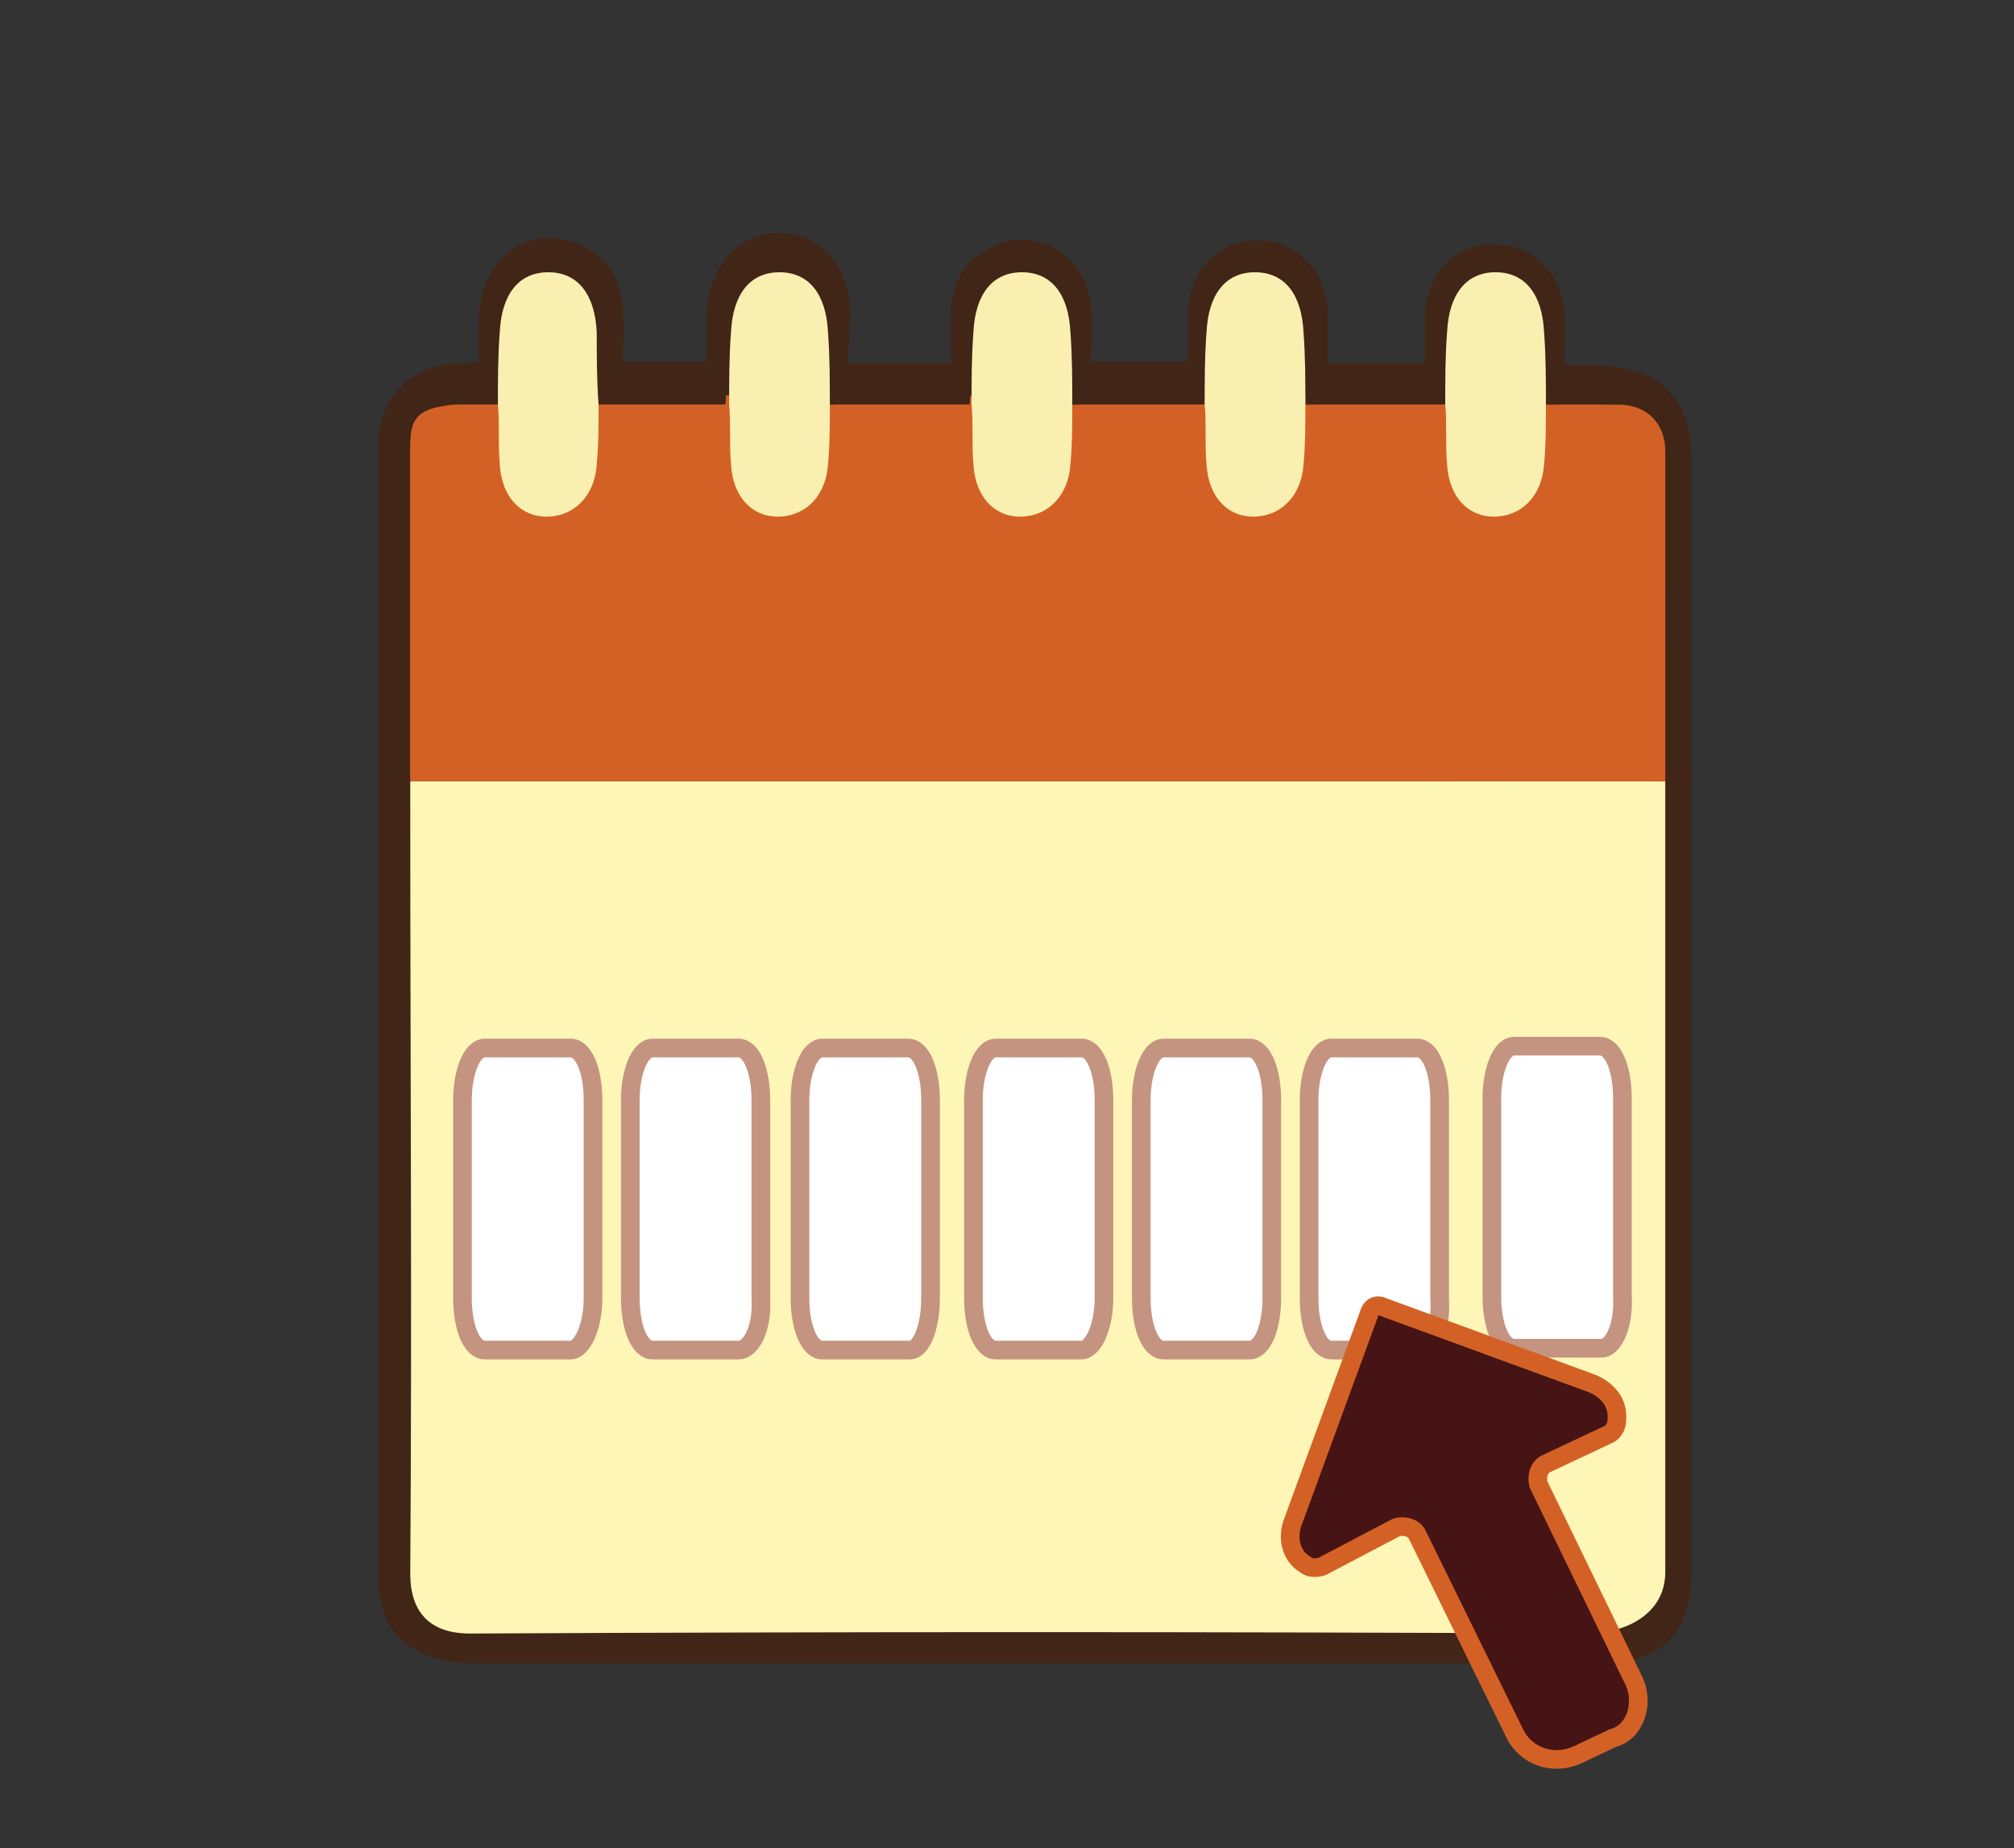
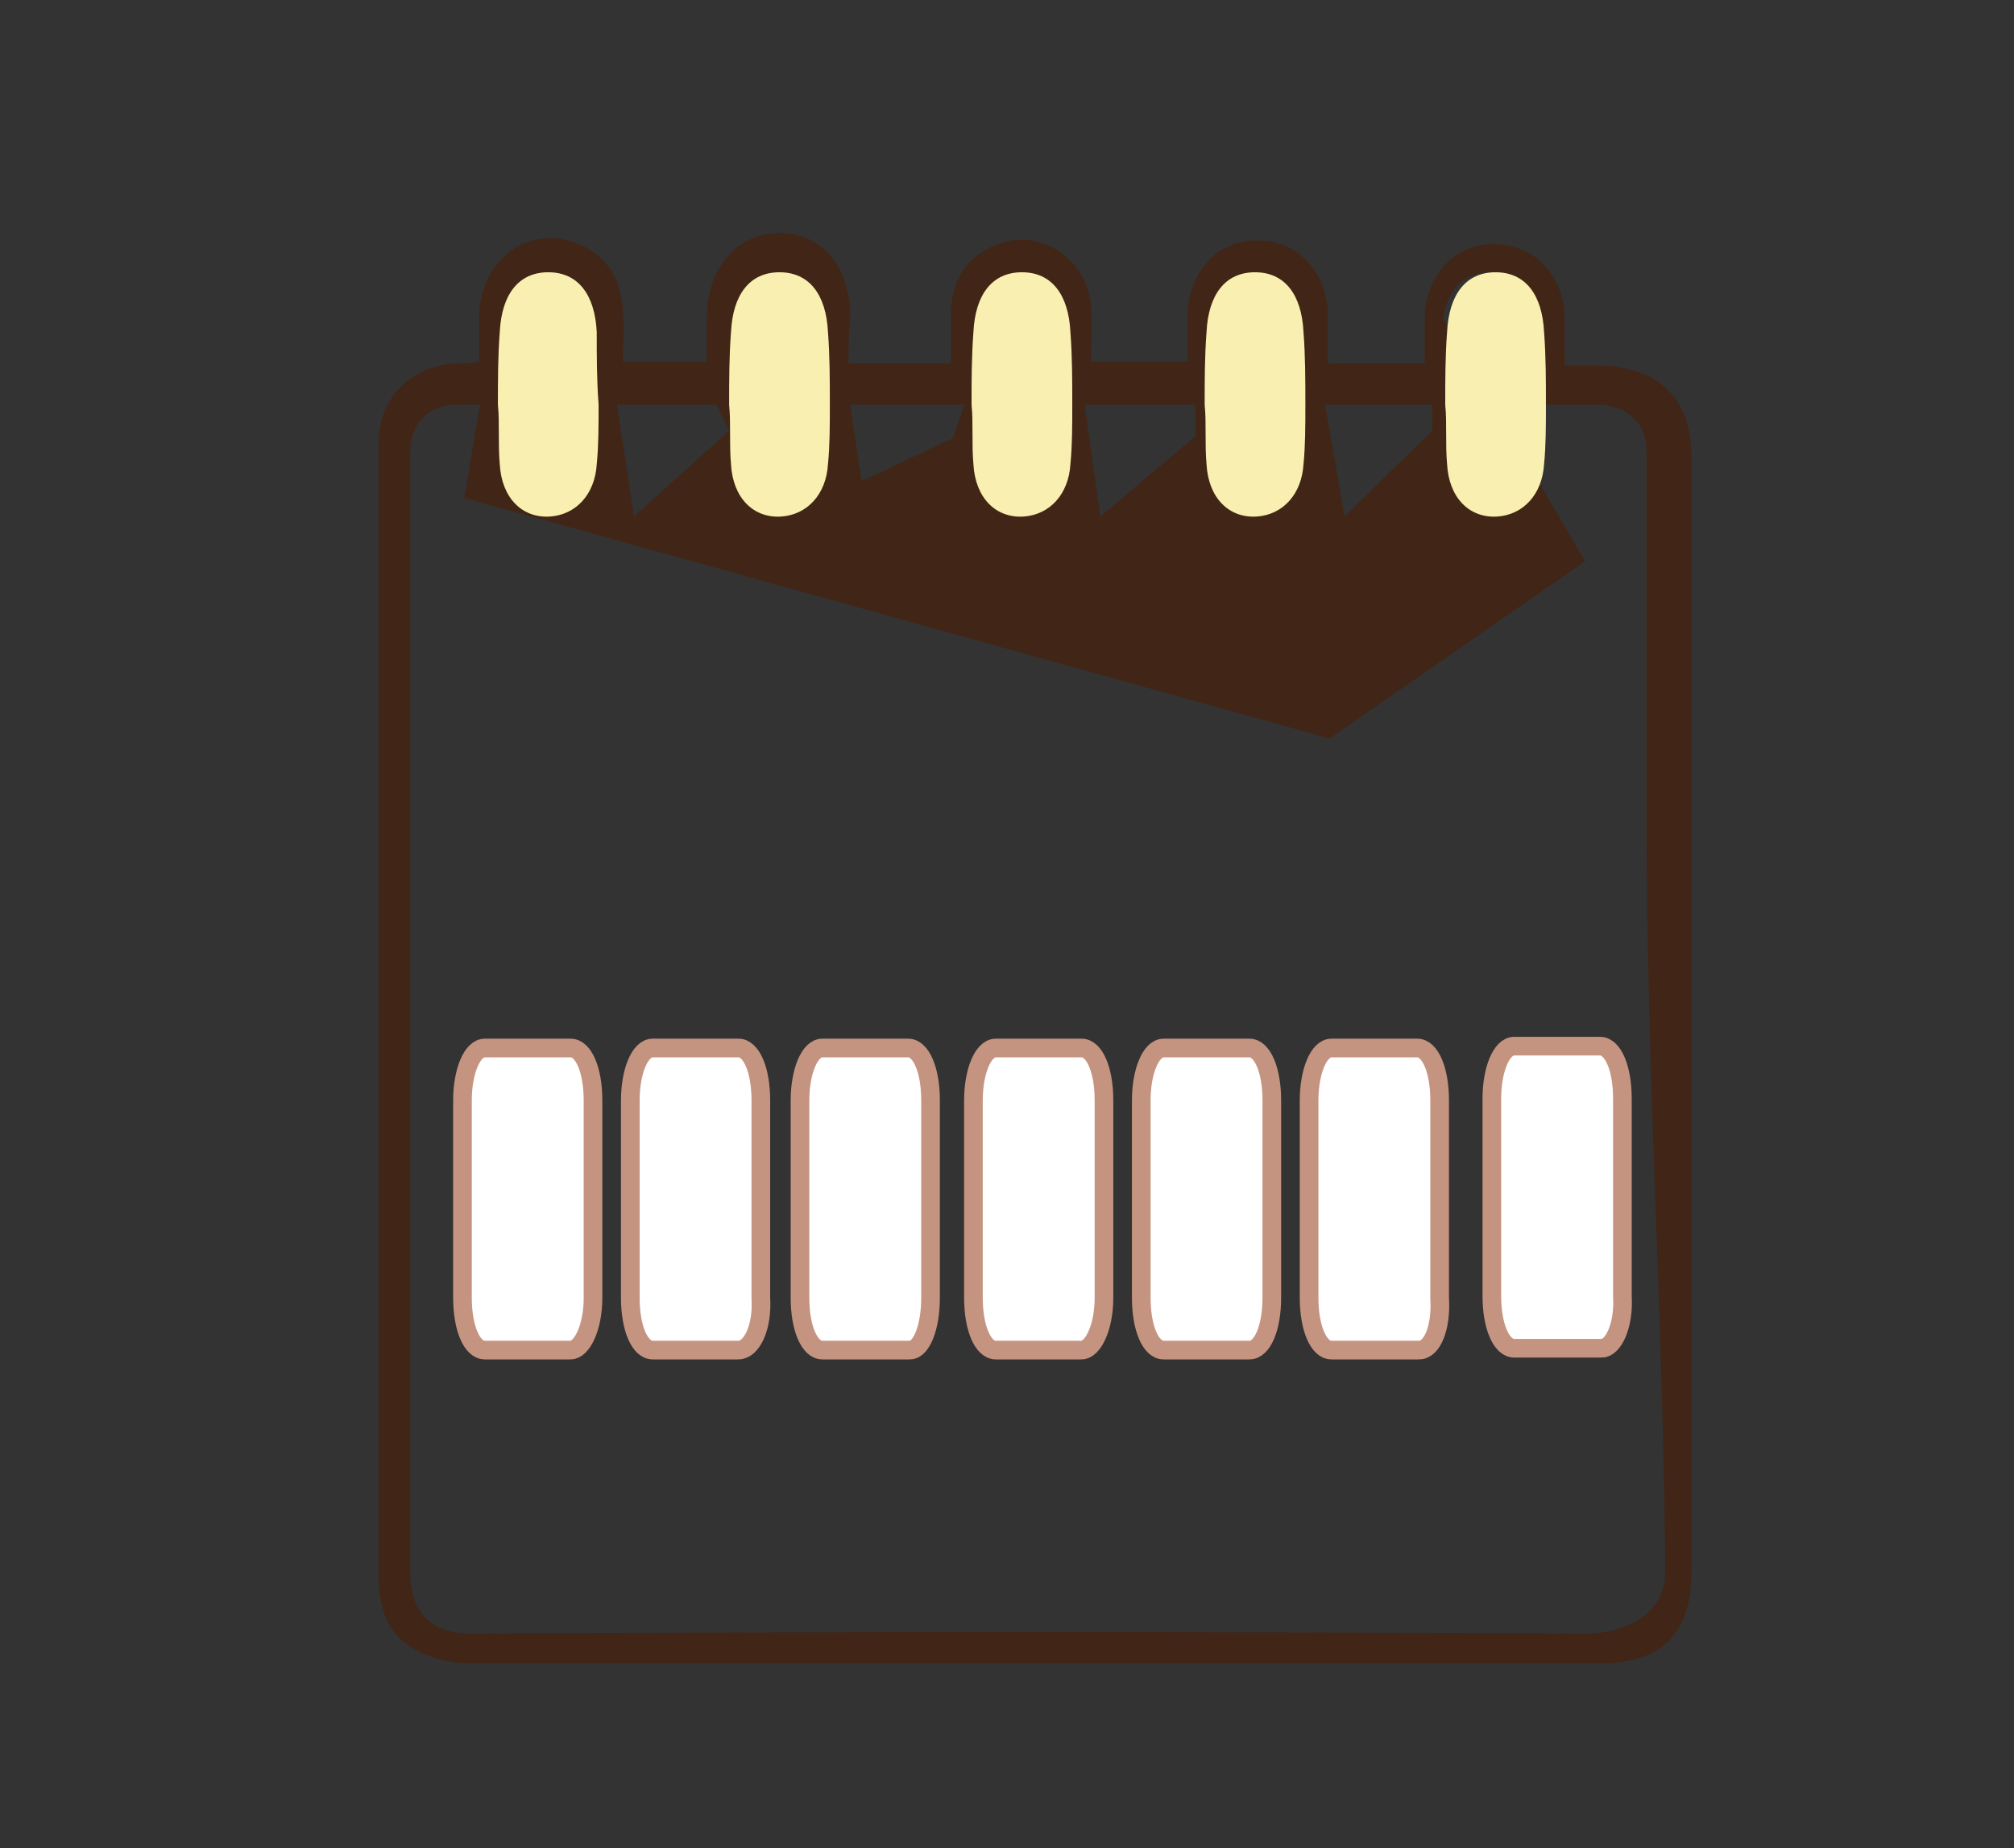
<svg xmlns="http://www.w3.org/2000/svg" xml:space="preserve" viewBox="0 0 108 99.1">
  <rect x="0" y="0" width="108" height="99.1" fill="#333333" stroke="none" />
  <style>.st0{fill:#412516}.st1{fill:#d36126}.st3{fill:#f9efb1}.st4{fill:#fff;stroke:#c49480;stroke-miterlimit:10}</style>
-   <path id="Calque_3" d="m24.9 26.7 1-6v-3.5l1.6-2.6 3-.7 1.6 1.4L34 27.7l5.1-4.6-.9-1.9.9-6 2.4-1.8 3 1.2 1.7 11.2 4.9-2.3 1-2.9V16l2.2-2.6 2.6 1.2.6 2.4L59 27.7l5.1-4.3v-5.9l1.5-2.9 3.1-.7 1.3 1.7 2.1 12.1 4.7-4.6v-7l2.2-2.7 3.9 1.2L85 30.1l-13.7 9.5z" class="st0" />
-   <path id="Calque_2" d="m20.3 41.7.9-20 2.1-.5h64.2l1.8 1.1.8 19.6z" class="st1" />
+   <path id="Calque_3" d="m24.9 26.7 1-6v-3.5l1.6-2.6 3-.7 1.6 1.4L34 27.7l5.1-4.6-.9-1.9.9-6 2.4-1.8 3 1.2 1.7 11.2 4.9-2.3 1-2.9V16l2.2-2.6 2.6 1.2.6 2.4L59 27.7l5.1-4.3v-5.9l1.5-2.9 3.1-.7 1.3 1.7 2.1 12.1 4.7-4.6v-7L85 30.1l-13.7 9.5z" class="st0" />
  <g id="Calque_1">
    <g id="Calque_1_00000018200453960590846250000010087205624226859197_">
      <path d="M45.5 19.5H51v-2.9c.1-1.7.9-2.9 2.5-3.5 2.3-.9 4.8.8 5 3.3.1 1 0 2 0 3h5.2v-2.7c.1-2.2 1.7-3.9 3.8-3.8 2 0 3.6 1.6 3.7 3.8v2.8h5.2v-2.6c.1-2.2 1.7-3.9 3.8-3.8 2 0 3.6 1.6 3.7 3.8v2.7h1.9c3.2.1 4.9 1.8 4.9 4.9v59.8c0 3.3-1.6 4.9-4.9 4.9h-60c-.6 0-1.1 0-1.7-.1-2.6-.5-3.8-1.9-3.8-4.6V23.6c.1-2.3 1.7-3.9 4-4.1.4 0 .8 0 1.4-.1v-2.7c.2-2.8 2.6-4.6 5.1-3.7 1.7.6 2.5 1.9 2.6 3.7.1.9 0 1.7 0 2.7h4.5v-2.3c0-2.7 1.6-4.6 3.9-4.6s3.8 1.8 3.8 4.6c-.1.8-.1 1.5-.1 2.4m32.2 2.2H70c0-1.3 0-2.6-.1-3.9-.1-2-1-3.2-2.6-3.2s-2.5 1.2-2.6 3.2c0 1.3 0 2.6-.1 3.9h-7.2c0-1.3 0-2.6-.1-3.9-.1-2-1-3.2-2.6-3.2s-2.5 1.2-2.6 3.2c0 1.3 0 2.6-.1 3.9h-7.7c0-1.3 0-2.6-.1-3.9-.1-2-1-3.2-2.6-3.2s-2.5 1.2-2.6 3.2c0 1.3 0 2.6-.1 3.9h-7.2c0-1.3 0-2.6-.1-3.9-.1-2-1-3.2-2.6-3.2s-1.4 1.8-1.5 3.8c0 1.3-.6 2-.7 3.3h-2.3c-1.5 0-2.5 1-2.5 2.5v60.2c0 1.9 1 3.2 3.2 3.2 20-.1 39.9-.1 59.9 0 2 0 4.2-1 4.2-3.3-.1-13.4-1-26.7-1-40.1v-20c0-1.5-1-2.4-2.5-2.5h-3.2c0-1.3 0-2.6-.1-3.9-.1-2-1-3.2-2.6-3.2s-2.5 1.2-2.6 3.2c.4 1.3.4 2.6.4 3.9" class="st0" />
-       <path d="M89.3 41.9c0 .8 0-.8 0 0v42.4c0 2.3-2.2 3.3-4.2 3.3-20-.1-39.9-.1-59.9 0-2.2 0-3.2-1.2-3.2-3.2.1-13.8 0-27.6 0-41.4v-1.1z" style="fill:#fdf6b7" />
-       <path d="M89.3 41.9H22V24.2c0-1.5 0-2.5 3-2.5h1.8c0 1.1 0 2.2.1 3.2.1 1.7 1.2 2.8 2.7 2.8 1.4-.1 2.3-1.1 2.5-2.8.1-1.1 0-2.2.1-3.2h7.2c0 1.1 0 2.2.1 3.2.1 1.7 1.2 2.8 2.7 2.8 1.4-.1 2.3-1.1 2.5-2.8.1-1.1 0-2.2.1-3.2h7.7c0 1.1 0 2.2.1 3.2.1 1.7 1.2 2.8 2.7 2.8 1.4-.1 2.3-1.1 2.5-2.8.1-1.1 0-2.2.1-3.2h7.2c0 1.1 0 2.2.1 3.2.1 1.7 1.2 2.8 2.7 2.8 1.4-.1 2.3-1.1 2.5-2.8.1-1.1 0-2.2.1-3.2h7.7c0 1.1 0 2.2.1 3.2.1 1.7 1.2 2.8 2.7 2.8 1.4-.1 2.3-1.1 2.5-2.8.1-1.1 0-2.2.1-3.2h3.2c1.5 0 2.5 1 2.5 2.5z" class="st1" />
      <path d="M32.1 21.7c0 1.1 0 2.2-.1 3.2-.1 1.6-1.1 2.7-2.5 2.8-1.5.1-2.6-1-2.7-2.8-.1-1.1 0-2.2-.1-3.2 0-1.3 0-2.6.1-3.9.1-2 1-3.2 2.6-3.2s2.5 1.2 2.6 3.2c0 1.3 0 2.6.1 3.9M44.5 21.7c0 1.1 0 2.2-.1 3.2-.1 1.6-1.1 2.7-2.5 2.8-1.5.1-2.6-1-2.7-2.8-.1-1.1 0-2.2-.1-3.2 0-1.3 0-2.6.1-3.9.1-2 1-3.2 2.6-3.2s2.5 1.2 2.6 3.2c.1 1.3.1 2.6.1 3.9M57.5 21.7c0 1.1 0 2.2-.1 3.2-.1 1.6-1.1 2.7-2.5 2.8-1.5.1-2.6-1-2.7-2.8-.1-1.1 0-2.2-.1-3.2 0-1.3 0-2.6.1-3.9.1-2 1-3.2 2.6-3.2s2.5 1.2 2.6 3.2c.1 1.3.1 2.6.1 3.9M70 21.7c0 1.1 0 2.2-.1 3.2-.1 1.6-1.1 2.7-2.5 2.8-1.5.1-2.6-1-2.7-2.8-.1-1.1 0-2.2-.1-3.2 0-1.3 0-2.6.1-3.9.1-2 1-3.2 2.6-3.2s2.5 1.2 2.6 3.2c.1 1.3.1 2.6.1 3.9M82.9 21.7c0 1.1 0 2.2-.1 3.2-.1 1.6-1.1 2.7-2.5 2.8-1.5.1-2.6-1-2.7-2.8-.1-1.1 0-2.2-.1-3.2 0-1.3 0-2.6.1-3.9.1-2 1-3.2 2.6-3.2s2.5 1.2 2.6 3.2c.1 1.3.1 2.6.1 3.9" class="st3" />
      <path d="M30.6 72.4H26c-.7 0-1.2-1.2-1.2-2.8V59c0-1.5.5-2.8 1.2-2.8h4.6c.7 0 1.2 1.2 1.2 2.8v10.6c0 1.6-.6 2.8-1.2 2.8zM39.6 72.4H35c-.7 0-1.2-1.2-1.2-2.8V59c0-1.5.5-2.8 1.2-2.8h4.6c.7 0 1.2 1.2 1.2 2.8v10.6c.1 1.6-.5 2.8-1.2 2.8zM48.8 72.4h-4.7c-.7 0-1.2-1.2-1.2-2.8V59c0-1.5.5-2.8 1.2-2.8h4.6c.7 0 1.2 1.2 1.2 2.8v10.6c0 1.6-.5 2.8-1.1 2.8zM58 72.4h-4.6c-.7 0-1.2-1.2-1.2-2.8V59c0-1.5.5-2.8 1.2-2.8H58c.7 0 1.2 1.2 1.2 2.8v10.6c0 1.6-.6 2.8-1.2 2.8zM67 72.4h-4.6c-.7 0-1.2-1.2-1.2-2.8V59c0-1.5.5-2.8 1.2-2.8H67c.7 0 1.2 1.2 1.2 2.8v10.6c0 1.6-.5 2.8-1.2 2.8zM76.1 72.4h-4.7c-.7 0-1.2-1.2-1.2-2.8V59c0-1.5.5-2.8 1.2-2.8H76c.7 0 1.2 1.2 1.2 2.8v10.6c.1 1.6-.4 2.8-1.1 2.8zM85.9 72.3h-4.7c-.7 0-1.2-1.2-1.2-2.8V58.9c0-1.5.5-2.8 1.2-2.8h4.6c.7 0 1.2 1.2 1.2 2.8v10.6c.1 1.6-.5 2.8-1.1 2.8z" class="st4" />
    </g>
-     <path id="Calque_2_00000010296111327383680380000000334294522766741171_" d="m87.6 90.1-5.1-10.5c-.1-.4 0-.9.4-1.1l3.4-1.6c.2-.1.4-.4.4-.7.1-.9-.4-1.6-1.3-2l-11.2-4.1c-.4-.2-.7 0-.8.4l-4.1 11.2c-.3.9 0 1.8.7 2.2.2.2.6.2.9.1l4-2.1c.4-.1.9 0 1.1.4l5.2 10.6c.6 1.3 2.1 1.8 3.4 1.2l1.9-.9c1.2-.3 1.7-1.9 1.1-3.1z" style="fill:#461414;stroke:#d36126;stroke-miterlimit:10" />
  </g>
</svg>